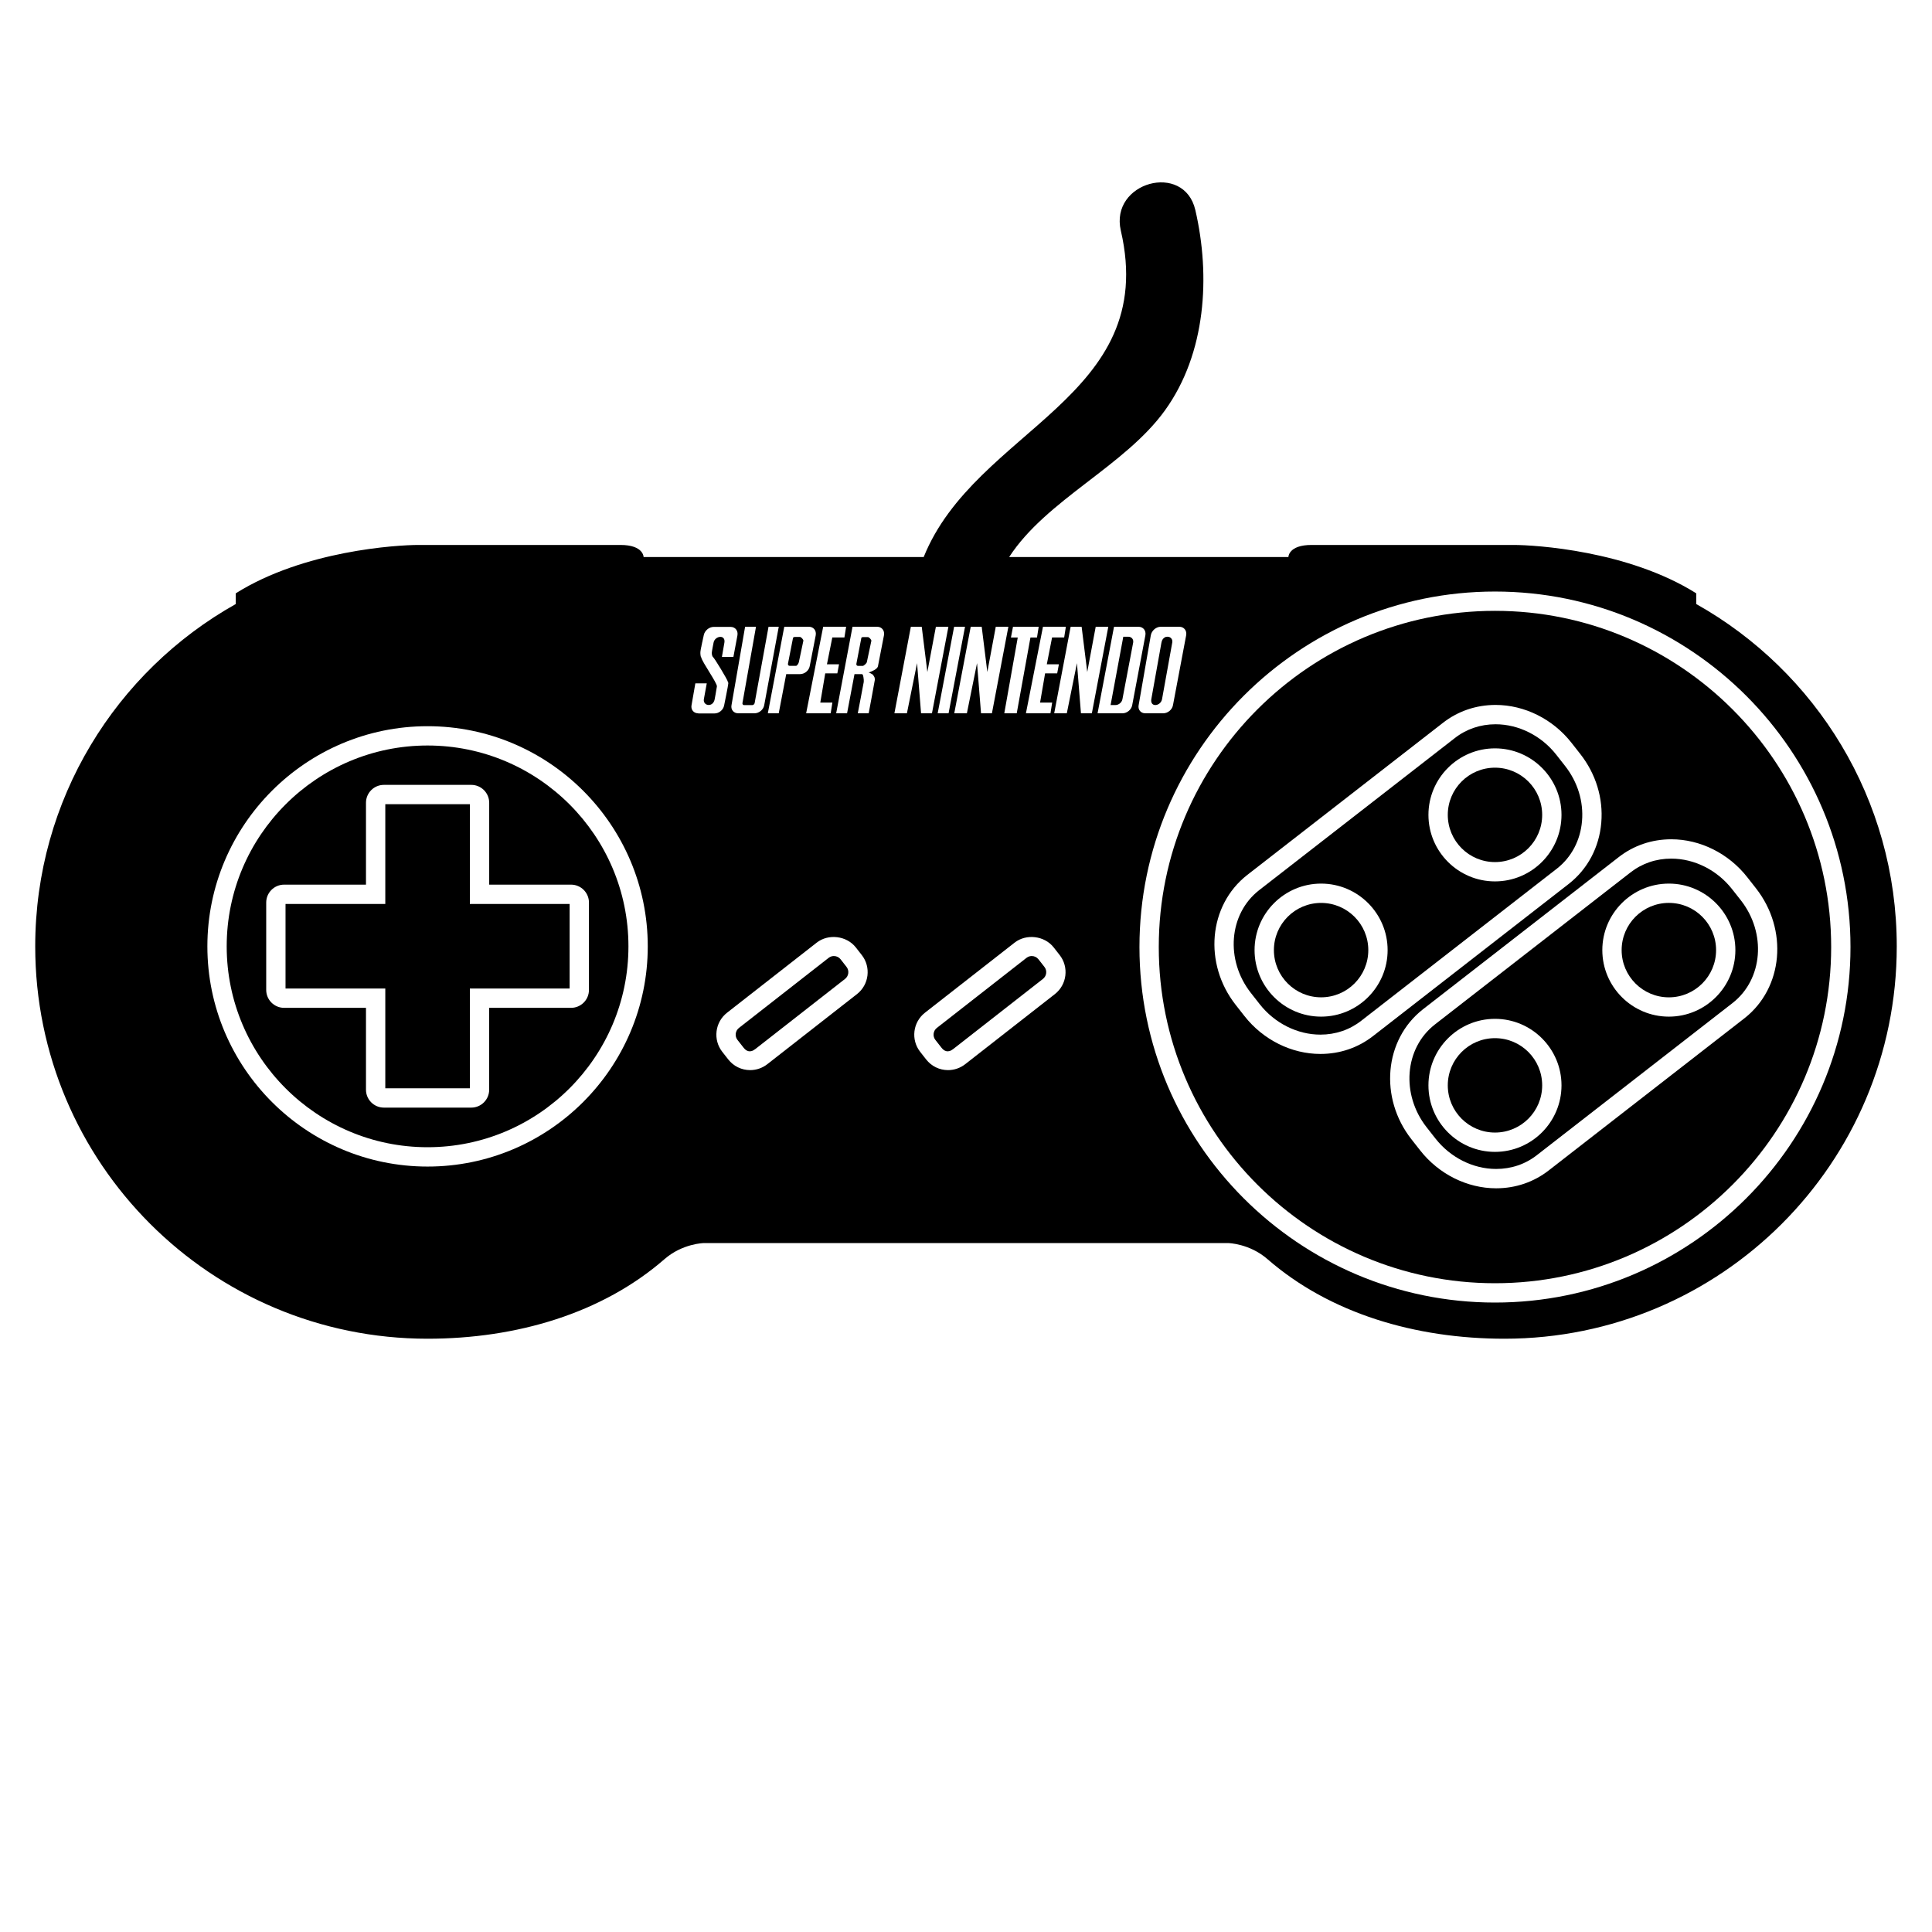
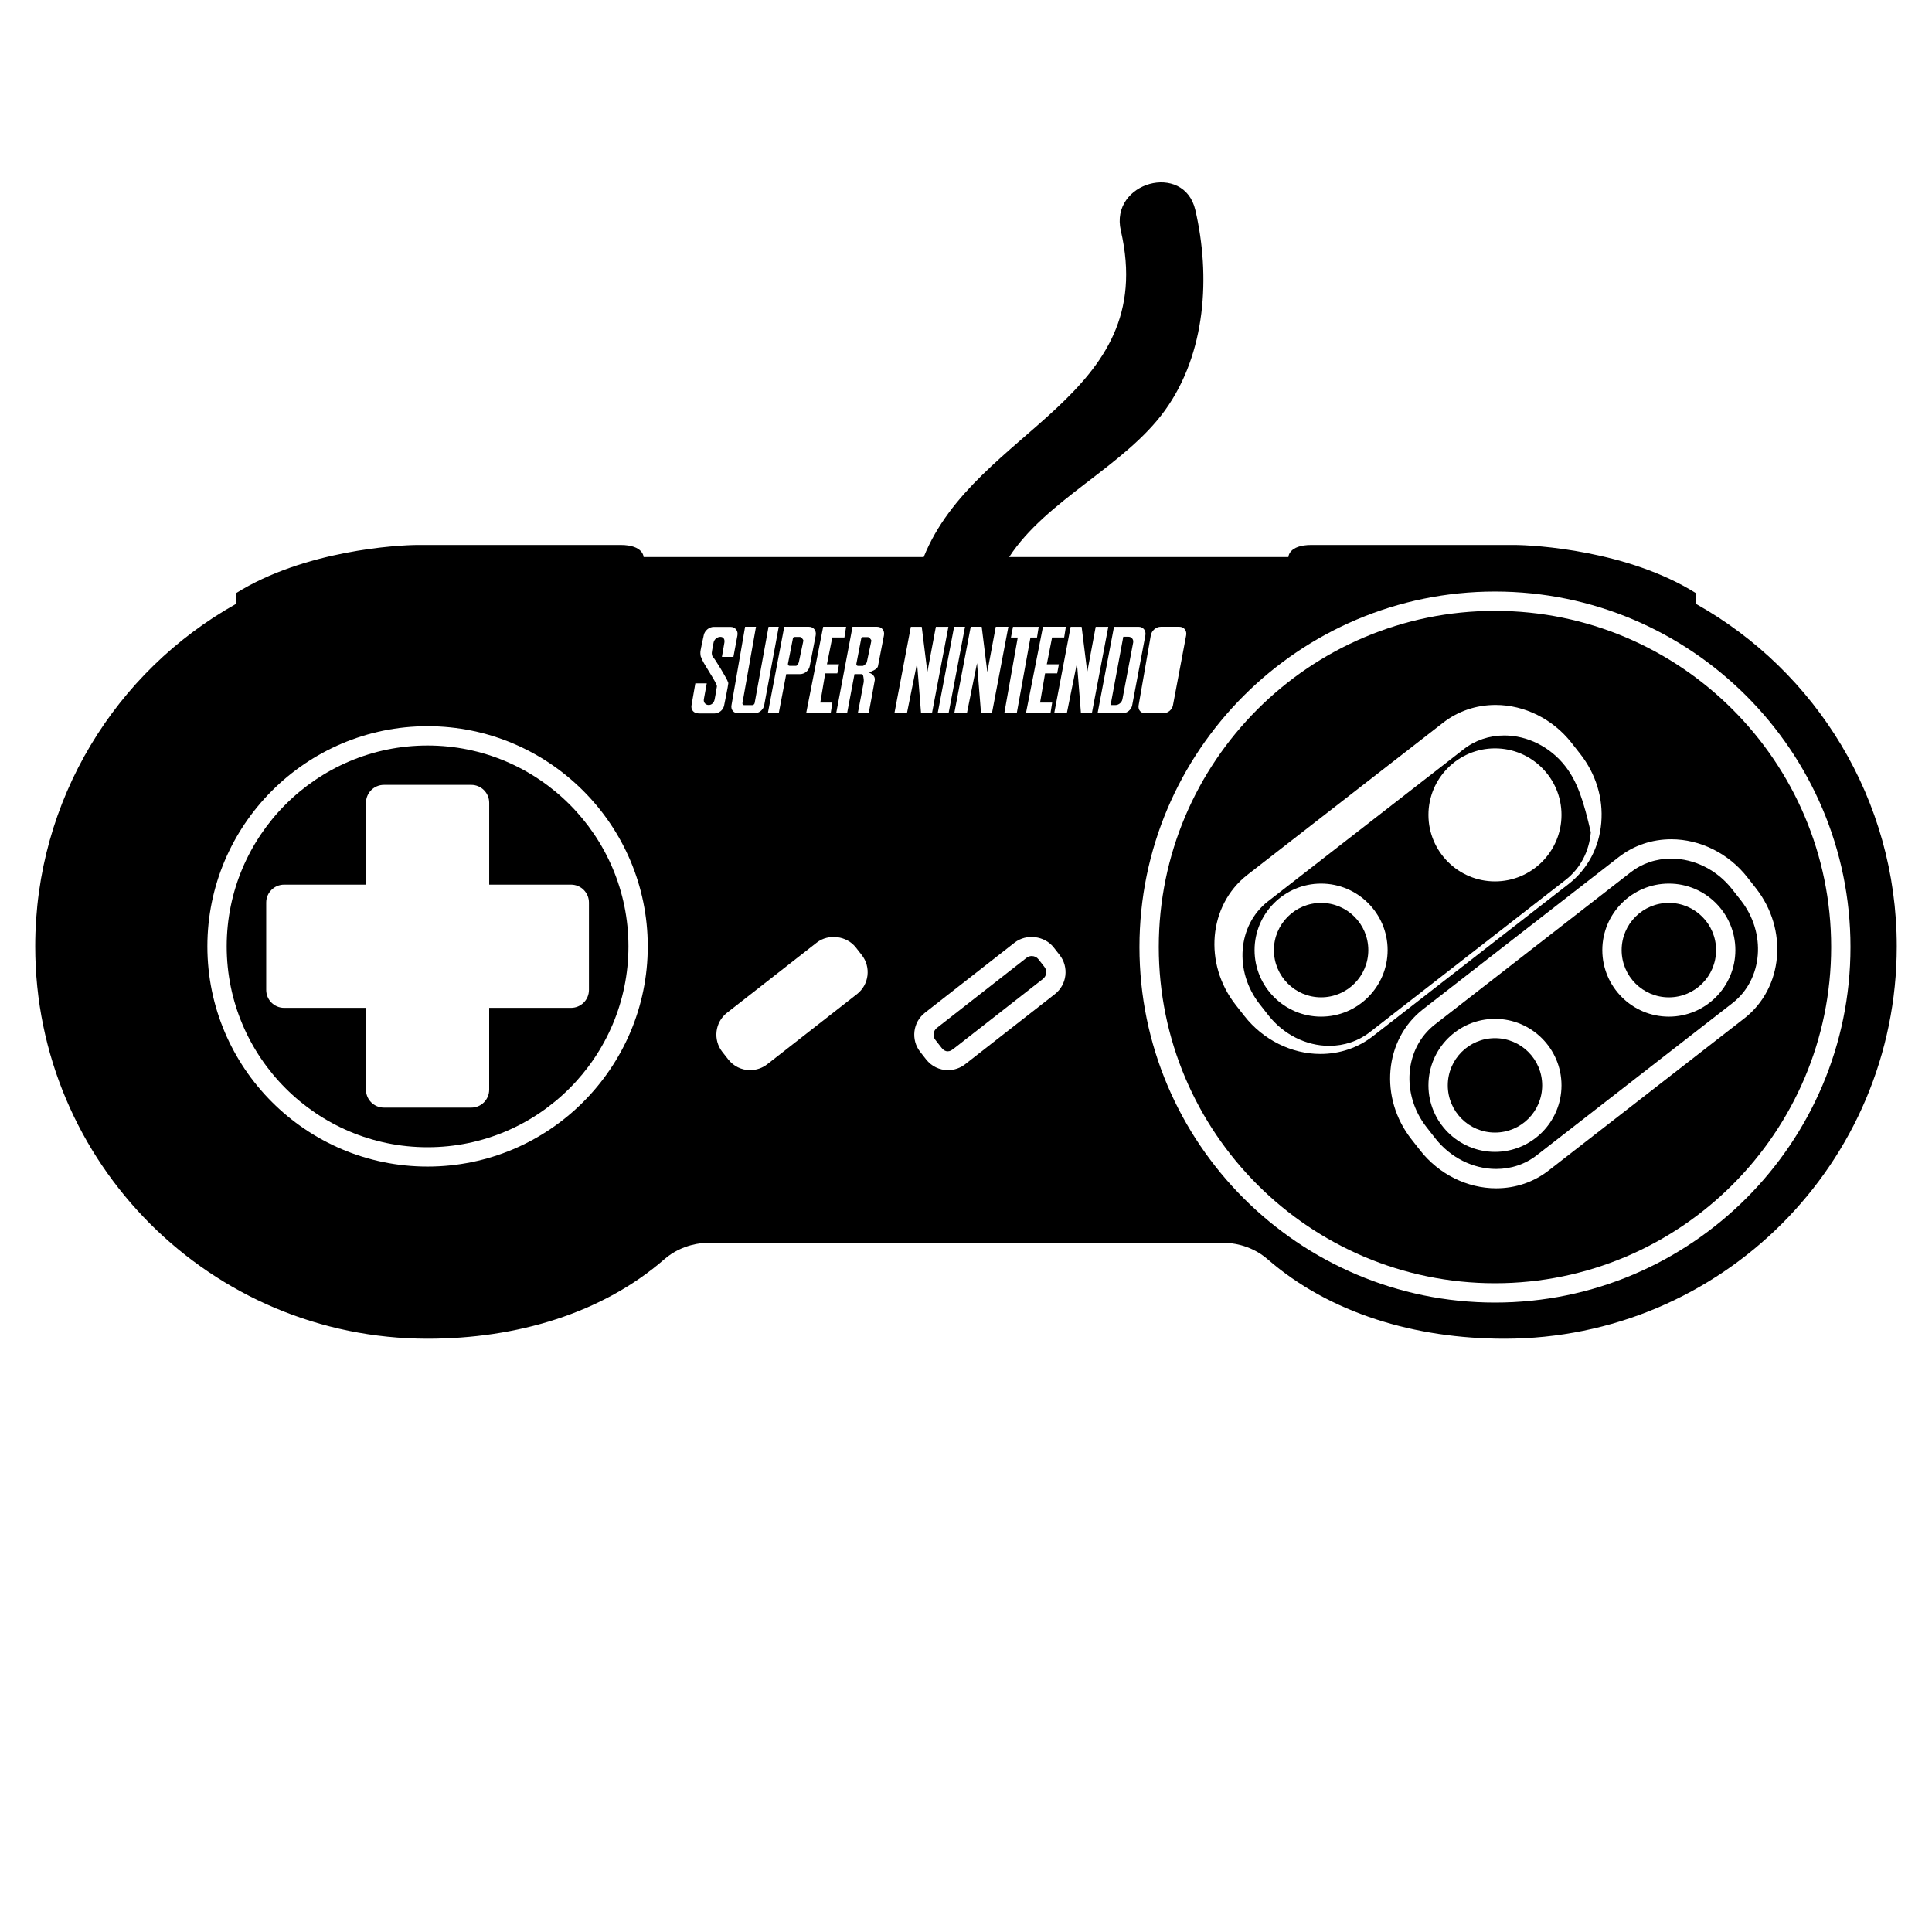
<svg xmlns="http://www.w3.org/2000/svg" version="1.1" id="Capa_1" x="0px" y="0px" viewBox="0 0 100 100" style="enable-background:new 0 0 100 100;" xml:space="preserve">
  <g>
-     <path d="M81.009,39.646l-0.455-0.58c-0.775-0.988-1.95-1.578-3.144-1.578c-0.784,0-1.517,0.249-2.117,0.721l-10.128,7.873   c-1.565,1.228-1.754,3.611-0.42,5.312l0.455,0.58c0.774,0.988,1.95,1.578,3.144,1.578c0.784,0,1.517-0.249,2.117-0.72l10.127-7.874   c0.752-0.59,1.213-1.464,1.297-2.46C81.971,41.488,81.66,40.476,81.009,39.646z M68.38,52.621c-1.899,0-3.444-1.545-3.444-3.443   s1.545-3.443,3.444-3.443c1.898,0,3.443,1.545,3.443,3.443S70.278,52.621,68.38,52.621z M77.38,45.621   c-1.899,0-3.444-1.545-3.444-3.443s1.545-3.443,3.444-3.443c1.898,0,3.443,1.545,3.443,3.443S79.278,45.621,77.38,45.621z" />
+     <path d="M81.009,39.646c-0.775-0.988-1.95-1.578-3.144-1.578c-0.784,0-1.517,0.249-2.117,0.721l-10.128,7.873   c-1.565,1.228-1.754,3.611-0.42,5.312l0.455,0.58c0.774,0.988,1.95,1.578,3.144,1.578c0.784,0,1.517-0.249,2.117-0.72l10.127-7.874   c0.752-0.59,1.213-1.464,1.297-2.46C81.971,41.488,81.66,40.476,81.009,39.646z M68.38,52.621c-1.899,0-3.444-1.545-3.444-3.443   s1.545-3.443,3.444-3.443c1.898,0,3.443,1.545,3.443,3.443S70.278,52.621,68.38,52.621z M77.38,45.621   c-1.899,0-3.444-1.545-3.444-3.443s1.545-3.443,3.444-3.443c1.898,0,3.443,1.545,3.443,3.443S79.278,45.621,77.38,45.621z" />
    <circle cx="68.38" cy="49.178" r="2.443" />
-     <path d="M59.799,36.493c0.166,0,0.32-0.138,0.348-0.304l0.529-2.932c0.029-0.166-0.08-0.3-0.247-0.3h-0.018l-0.013,0.004h-0.018   l-0.013,0.004h-0.013l-0.013,0.004l-0.018,0.004l-0.009,0.004l-0.013,0.009l-0.013,0.004l-0.013,0.009l-0.009,0.009l-0.013,0.009   l-0.013,0.009l-0.009,0.009l-0.009,0.009l-0.013,0.009L60.2,33.067l-0.009,0.013l-0.009,0.009l-0.009,0.013l-0.004,0.013   l-0.009,0.013l-0.004,0.013l-0.009,0.013l-0.005,0.013l-0.004,0.013l-0.004,0.018l-0.004,0.013l-0.004,0.018l-0.004,0.013   l-0.004,0.013l-0.525,2.932C59.563,36.355,59.632,36.493,59.799,36.493z" />
-     <circle cx="77.38" cy="42.178" r="2.443" />
    <path d="M58.401,32.957h-0.26l-0.657,3.536h0.256c0.166,0,0.328-0.138,0.357-0.304l0.556-2.932   C58.681,33.09,58.568,32.957,58.401,32.957z" />
    <circle cx="77.38" cy="56.178" r="2.443" />
    <path d="M87.798,31.265l0-0.554c-3.528-2.219-8.365-2.504-9.446-2.504h-10.47c-1.195,0-1.195,0.626-1.195,0.626H52.233   c1.928-2.972,5.99-4.703,8.073-7.603c2.119-2.949,2.355-6.944,1.565-10.356c-0.581-2.513-4.438-1.447-3.857,1.063   c2.007,8.678-7.522,10.238-10.204,16.896H33.313c0,0,0-0.626-1.195-0.626h-10.47c-1.081,0-5.918,0.285-9.446,2.504l0,0.554   C6.008,34.743,1.823,41.375,1.823,48.984c0,11.216,9.092,20.308,20.308,20.308c4.607,0,9.038-1.311,12.264-4.12   c0.933-0.812,2.033-0.831,2.033-0.831h27.143c0,0,1.101,0.019,2.033,0.831c3.226,2.809,7.656,4.12,12.264,4.12   c11.216,0,20.308-9.092,20.308-20.308C98.177,41.375,93.992,34.743,87.798,31.265z M22.131,60.381   c-6.284,0-11.397-5.112-11.397-11.396s5.113-11.397,11.397-11.397S33.528,42.7,33.528,48.984S28.416,60.381,22.131,60.381z    M55.169,32.441l-0.088,0.555h-0.626l-0.273,1.389h0.626l-0.088,0.467h-0.626l-0.26,1.512h0.626l-0.088,0.555h-1.27l0.882-4.479   H55.169z M52.326,32.997l0.106-0.555h1.331l-0.088,0.555h-0.339l-0.71,3.924h-0.644l0.697-3.924H52.326z M50.813,32.441   l0.291,2.341l0.437-2.341h0.652l-0.851,4.479h-0.564l-0.207-2.597l-0.525,2.597h-0.653l0.851-4.479H50.813z M49.949,32.441   l-0.851,4.479h-0.564l0.851-4.479H49.949z M43.795,32.441l-0.088,0.555H43.08l-0.278,1.389h0.626l-0.088,0.467h-0.626l-0.256,1.512   h0.626l-0.088,0.555h-1.27l0.882-4.479H43.795z M41.158,32.441h0.71c0.242,0,0.399,0.198,0.353,0.445l-0.309,1.592   c-0.043,0.23-0.265,0.414-0.498,0.414h-0.719l-0.388,2.028h-0.564l0.851-4.479H41.158z M39.13,32.441l-0.701,3.95   c-0.01,0.058,0.03,0.106,0.088,0.106h0.419c0.057,0,0.113-0.049,0.124-0.106l0.719-3.95h0.529l-0.754,4.065   c-0.043,0.231-0.269,0.414-0.503,0.414h-0.842c-0.232,0-0.389-0.183-0.348-0.414l0.705-4.065H39.13z M36.141,36.921   c-0.232,0-0.389-0.183-0.348-0.414l0.198-1.137h0.591l-0.15,0.82c-0.029,0.167,0.085,0.3,0.251,0.3c0.167,0,0.28-0.133,0.309-0.3   c0,0,0.093-0.494,0.115-0.661c0.023-0.167-0.769-1.266-0.811-1.503c-0.034-0.027-0.049-0.174-0.044-0.282v-0.004v-0.004   l0.004-0.009v-0.009v-0.009l0.005-0.013v-0.009v-0.013l0.004-0.009v-0.013l0.004-0.031l0.009-0.026l0.004-0.031l0.004-0.035   l0.009-0.035l0.009-0.035l0.004-0.035l0.009-0.035l0.009-0.04l0.013-0.075l0.009-0.035l0.009-0.04l0.009-0.035l0.004-0.035   l0.009-0.031l0.004-0.031l0.009-0.031l0.004-0.026l0.004-0.013l0.004-0.013v-0.013l0.005-0.009v-0.013l0.004-0.009v-0.009   l0.004-0.009v-0.004v-0.009l0.004-0.004v-0.004v-0.004v-0.004c0.043-0.246,0.278-0.445,0.52-0.445h0.873   c0.242,0,0.4,0.199,0.353,0.445l-0.207,1.107h-0.595l0.128-0.736c0.029-0.166-0.041-0.3-0.207-0.3c-0.166,0-0.324,0.133-0.353,0.3   c0,0-0.094,0.464-0.093,0.534c0.001,0.07,0.026,0.185,0.057,0.203c0.072,0.043,0.776,1.205,0.776,1.292   c0,0,0.021,0.008,0.022,0.084c0.001,0.075-0.216,1.137-0.216,1.137c-0.043,0.231-0.265,0.414-0.498,0.414H36.141z M44.358,51.454   l-4.643,3.629c-0.252,0.197-0.566,0.306-0.886,0.306c-0.447,0-0.86-0.201-1.136-0.554l-0.309-0.394   c-0.489-0.626-0.378-1.533,0.247-2.022l4.643-3.629c0.605-0.474,1.551-0.355,2.022,0.248l0.309,0.395   C45.094,50.058,44.983,50.965,44.358,51.454z M45.444,34.478c-0.032,0.171-0.337,0.276-0.498,0.339h0.04   c0,0,0.089,0.033,0.167,0.084c0.041,0.026,0.077,0.097,0.097,0.128c0.031,0.048,0.032,0.135,0.031,0.163   c0,0.027-0.318,1.728-0.318,1.728h-0.564c0,0,0.301-1.561,0.309-1.627c0.008-0.066-0.003-0.15-0.013-0.216   c-0.007-0.045-0.013-0.136-0.066-0.185h-0.401l-0.384,2.028h-0.564l0.846-4.479h1.274c0.242,0,0.4,0.198,0.353,0.445L45.444,34.478   z M46.294,36.921l0.851-4.479h0.564l0.291,2.341l0.441-2.341h0.648l-0.851,4.479h-0.564l-0.207-2.597l-0.525,2.597H46.294z    M54.601,51.454l-4.643,3.629c-0.252,0.197-0.566,0.306-0.886,0.306c-0.447,0-0.86-0.201-1.136-0.554l-0.309-0.394   c-0.489-0.626-0.378-1.533,0.247-2.022l4.643-3.629c0.606-0.474,1.551-0.355,2.022,0.248l0.309,0.395   C55.337,50.058,55.226,50.965,54.601,51.454z M55.95,36.921l-0.207-2.597l-0.525,2.597h-0.653l0.851-4.479h0.569l0.291,2.341   l0.437-2.341h0.652l-0.851,4.479H55.95z M58.097,36.921H56.81l0.851-4.479h1.27c0.242,0,0.399,0.198,0.353,0.445l-0.683,3.62   C58.556,36.737,58.331,36.921,58.097,36.921z M59.565,32.886c0.043-0.246,0.274-0.445,0.516-0.445h0.961   c0.241,0,0.4,0.199,0.353,0.445l-0.683,3.62c-0.043,0.231-0.269,0.414-0.503,0.414h-0.93c-0.232,0-0.385-0.183-0.344-0.414   L59.565,32.886z M77.38,67.42c-10.147,0-18.402-8.255-18.402-18.401s8.255-18.401,18.402-18.401   c10.146,0,18.401,8.255,18.401,18.401S87.526,67.42,77.38,67.42z" />
    <path d="M77.38,31.617c-9.595,0-17.402,7.807-17.402,17.401S67.785,66.42,77.38,66.42s17.401-7.807,17.401-17.401   S86.975,31.617,77.38,31.617z M68.344,54.552c-1.499,0-2.968-0.733-3.931-1.961l-0.455-0.58c-1.674-2.135-1.408-5.148,0.592-6.718   l10.128-7.873c0.777-0.609,1.722-0.933,2.732-0.933c1.499,0,2.968,0.733,3.931,1.961l0.455,0.58   c0.807,1.029,1.193,2.291,1.086,3.554c-0.107,1.276-0.704,2.4-1.678,3.164L71.077,53.62C70.3,54.229,69.354,54.552,68.344,54.552z    M90.437,45.402l0.454,0.579c1.674,2.136,1.409,5.149-0.592,6.719l-10.127,7.873c-0.777,0.609-1.723,0.933-2.733,0.933   c-1.499,0-2.968-0.733-3.931-1.961l-0.455-0.58c-1.674-2.136-1.409-5.149,0.592-6.719l10.128-7.873   c0.777-0.609,1.722-0.932,2.732-0.932C88.004,43.441,89.474,44.175,90.437,45.402z" />
    <circle cx="86.38" cy="49.178" r="2.444" />
    <path d="M84.389,45.161l-10.128,7.873c-1.565,1.228-1.754,3.612-0.42,5.313l0.455,0.58c0.775,0.988,1.95,1.578,3.144,1.578   c0.784,0,1.517-0.249,2.117-0.721l10.127-7.873c1.565-1.228,1.755-3.611,0.421-5.313L89.65,46.02   c-0.775-0.988-1.951-1.578-3.145-1.578C85.722,44.441,84.989,44.69,84.389,45.161z M77.38,59.621c-1.899,0-3.444-1.545-3.444-3.443   s1.545-3.443,3.444-3.443c1.898,0,3.443,1.545,3.443,3.443S79.278,59.621,77.38,59.621z M89.823,49.178   c0,1.898-1.545,3.443-3.443,3.443c-1.899,0-3.444-1.545-3.444-3.443s1.545-3.443,3.444-3.443   C88.278,45.734,89.823,47.279,89.823,49.178z" />
    <path d="M22.131,38.587c-5.733,0-10.397,4.664-10.397,10.397c0,5.732,4.664,10.396,10.397,10.396s10.397-4.664,10.397-10.396   C32.528,43.251,27.864,38.587,22.131,38.587z M30.484,46.716v4.523c0,0.511-0.416,0.927-0.927,0.927H25.32v4.237   c0,0.511-0.416,0.927-0.927,0.927H19.87c-0.511,0-0.927-0.416-0.927-0.927v-4.237h-4.237c-0.511,0-0.927-0.416-0.927-0.927v-4.523   c0-0.511,0.416-0.927,0.927-0.927h4.237v-4.237c0-0.511,0.416-0.927,0.927-0.927h4.524c0.511,0,0.927,0.416,0.927,0.927v4.237   h4.237C30.069,45.789,30.484,46.205,30.484,46.716z" />
-     <path d="M43.509,49.653c-0.084-0.107-0.21-0.169-0.348-0.169c-0.069,0-0.172,0.017-0.271,0.094l-4.643,3.628   c-0.191,0.15-0.225,0.428-0.076,0.619l0.309,0.394c0.127,0.164,0.324,0.309,0.618,0.077l4.643-3.629   c0.191-0.15,0.225-0.428,0.076-0.619L43.509,49.653z" />
    <path d="M44.923,32.975h-0.256h-0.004h-0.005h-0.004H44.65v0.004h-0.004h-0.004h-0.004l-0.009,0.004h-0.004l-0.004,0.004h-0.004   l-0.004,0.004l-0.004,0.004h-0.005l-0.009,0.004l-0.004,0.004l-0.005,0.004l-0.26,1.354c-0.001,0.009,0,0.019,0,0.026   c0.004,0.046,0.038,0.079,0.088,0.079h0.242c0.058,0,0.201-0.136,0.212-0.194l0.234-1.102   C45.112,33.112,44.983,32.975,44.923,32.975z" />
    <path d="M53.751,49.653c-0.084-0.107-0.211-0.169-0.348-0.169c-0.069,0-0.172,0.017-0.271,0.094l-4.642,3.628   c-0.191,0.15-0.225,0.428-0.076,0.619l0.309,0.394c0.127,0.164,0.324,0.309,0.618,0.077l4.643-3.629   c0.191-0.15,0.225-0.428,0.076-0.619L53.751,49.653z" />
    <path d="M40.792,34.403v0.004l0.004,0.004v0.004v0.004l0.004,0.004l0.004,0.004v0.004l0.004,0.004l0.004,0.004v0.004h0.004   l0.004,0.004l0.005,0.004h0.004l0.004,0.004h0.004h0.005v0.004h0.004h0.004h0.004h0.004l0.004,0.004h0.004h0.004h0.331   c0.057,0,0.135-0.132,0.146-0.19l0.234-1.107c0.011-0.061-0.116-0.198-0.176-0.198h-0.273c-0.03,0-0.06,0.015-0.084,0.035   l-0.265,1.354c-0.001,0.008,0,0.019,0,0.026v0.004l0.004,0.004V34.403z" />
-     <polygon points="24.32,41.625 19.943,41.625 19.943,46.789 14.779,46.789 14.779,51.166 19.943,51.166 19.943,56.33 24.32,56.33    24.32,51.166 29.484,51.166 29.484,46.789 24.32,46.789  " />
  </g>
</svg>